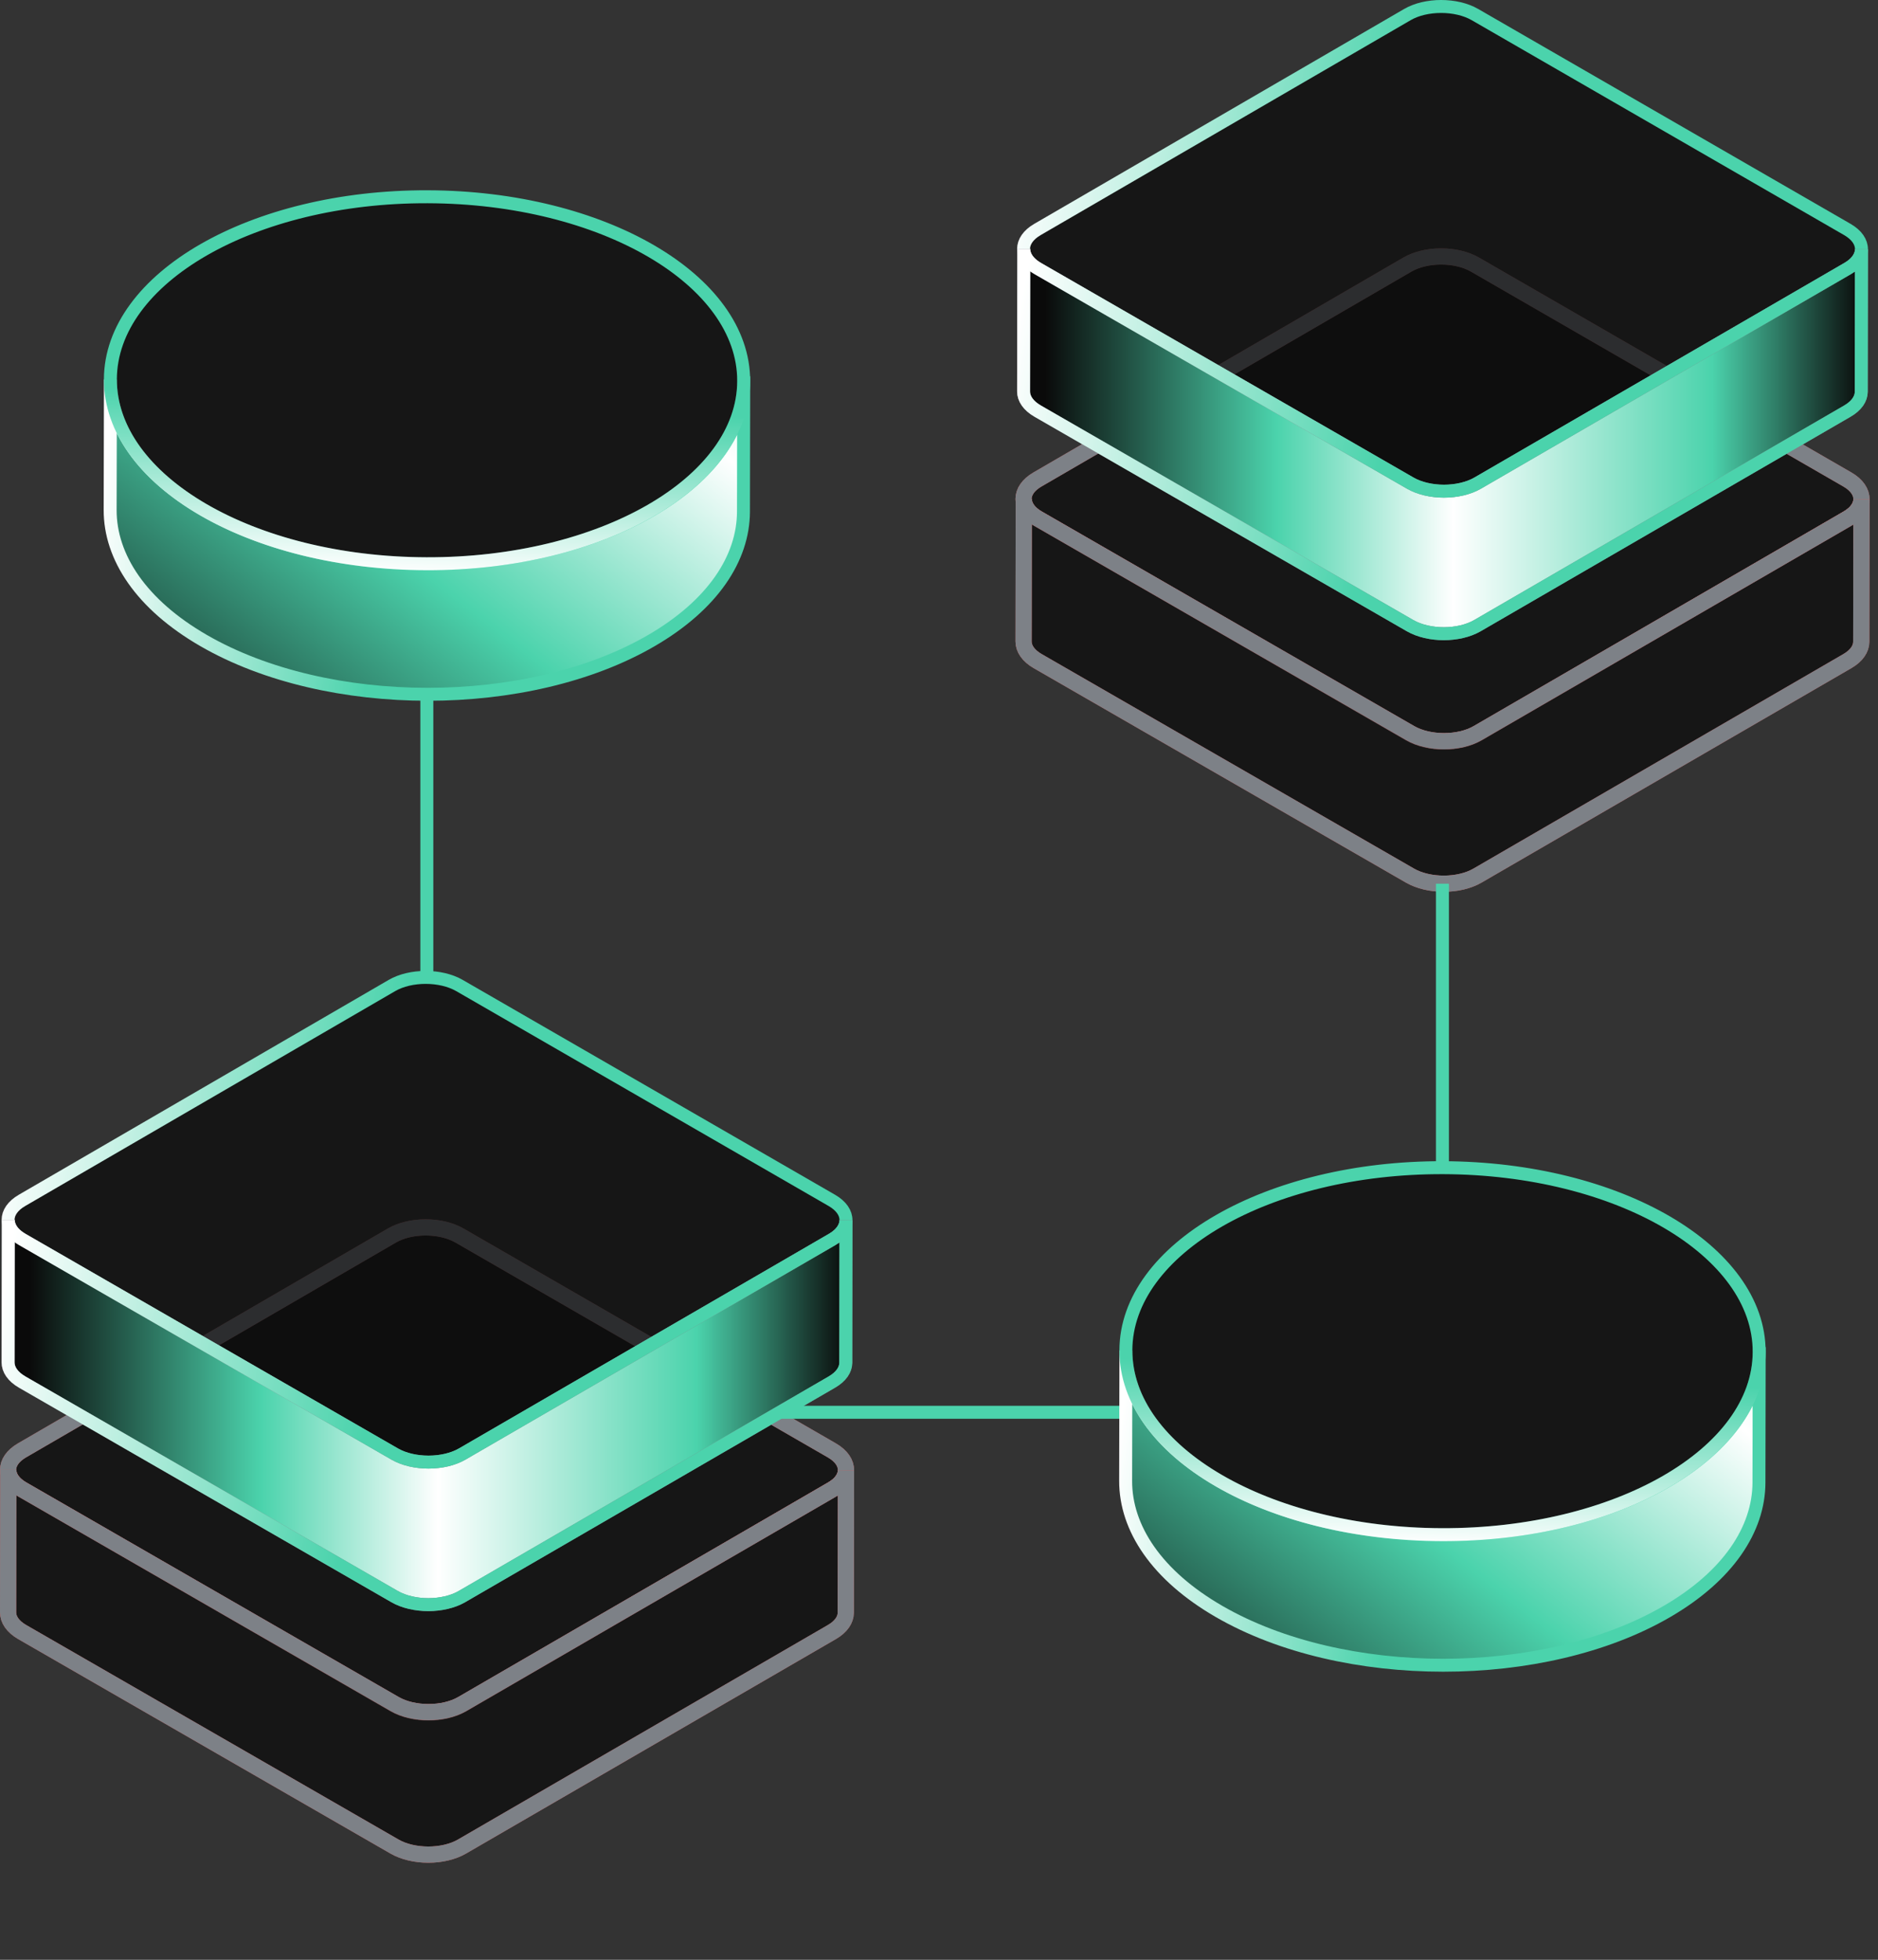
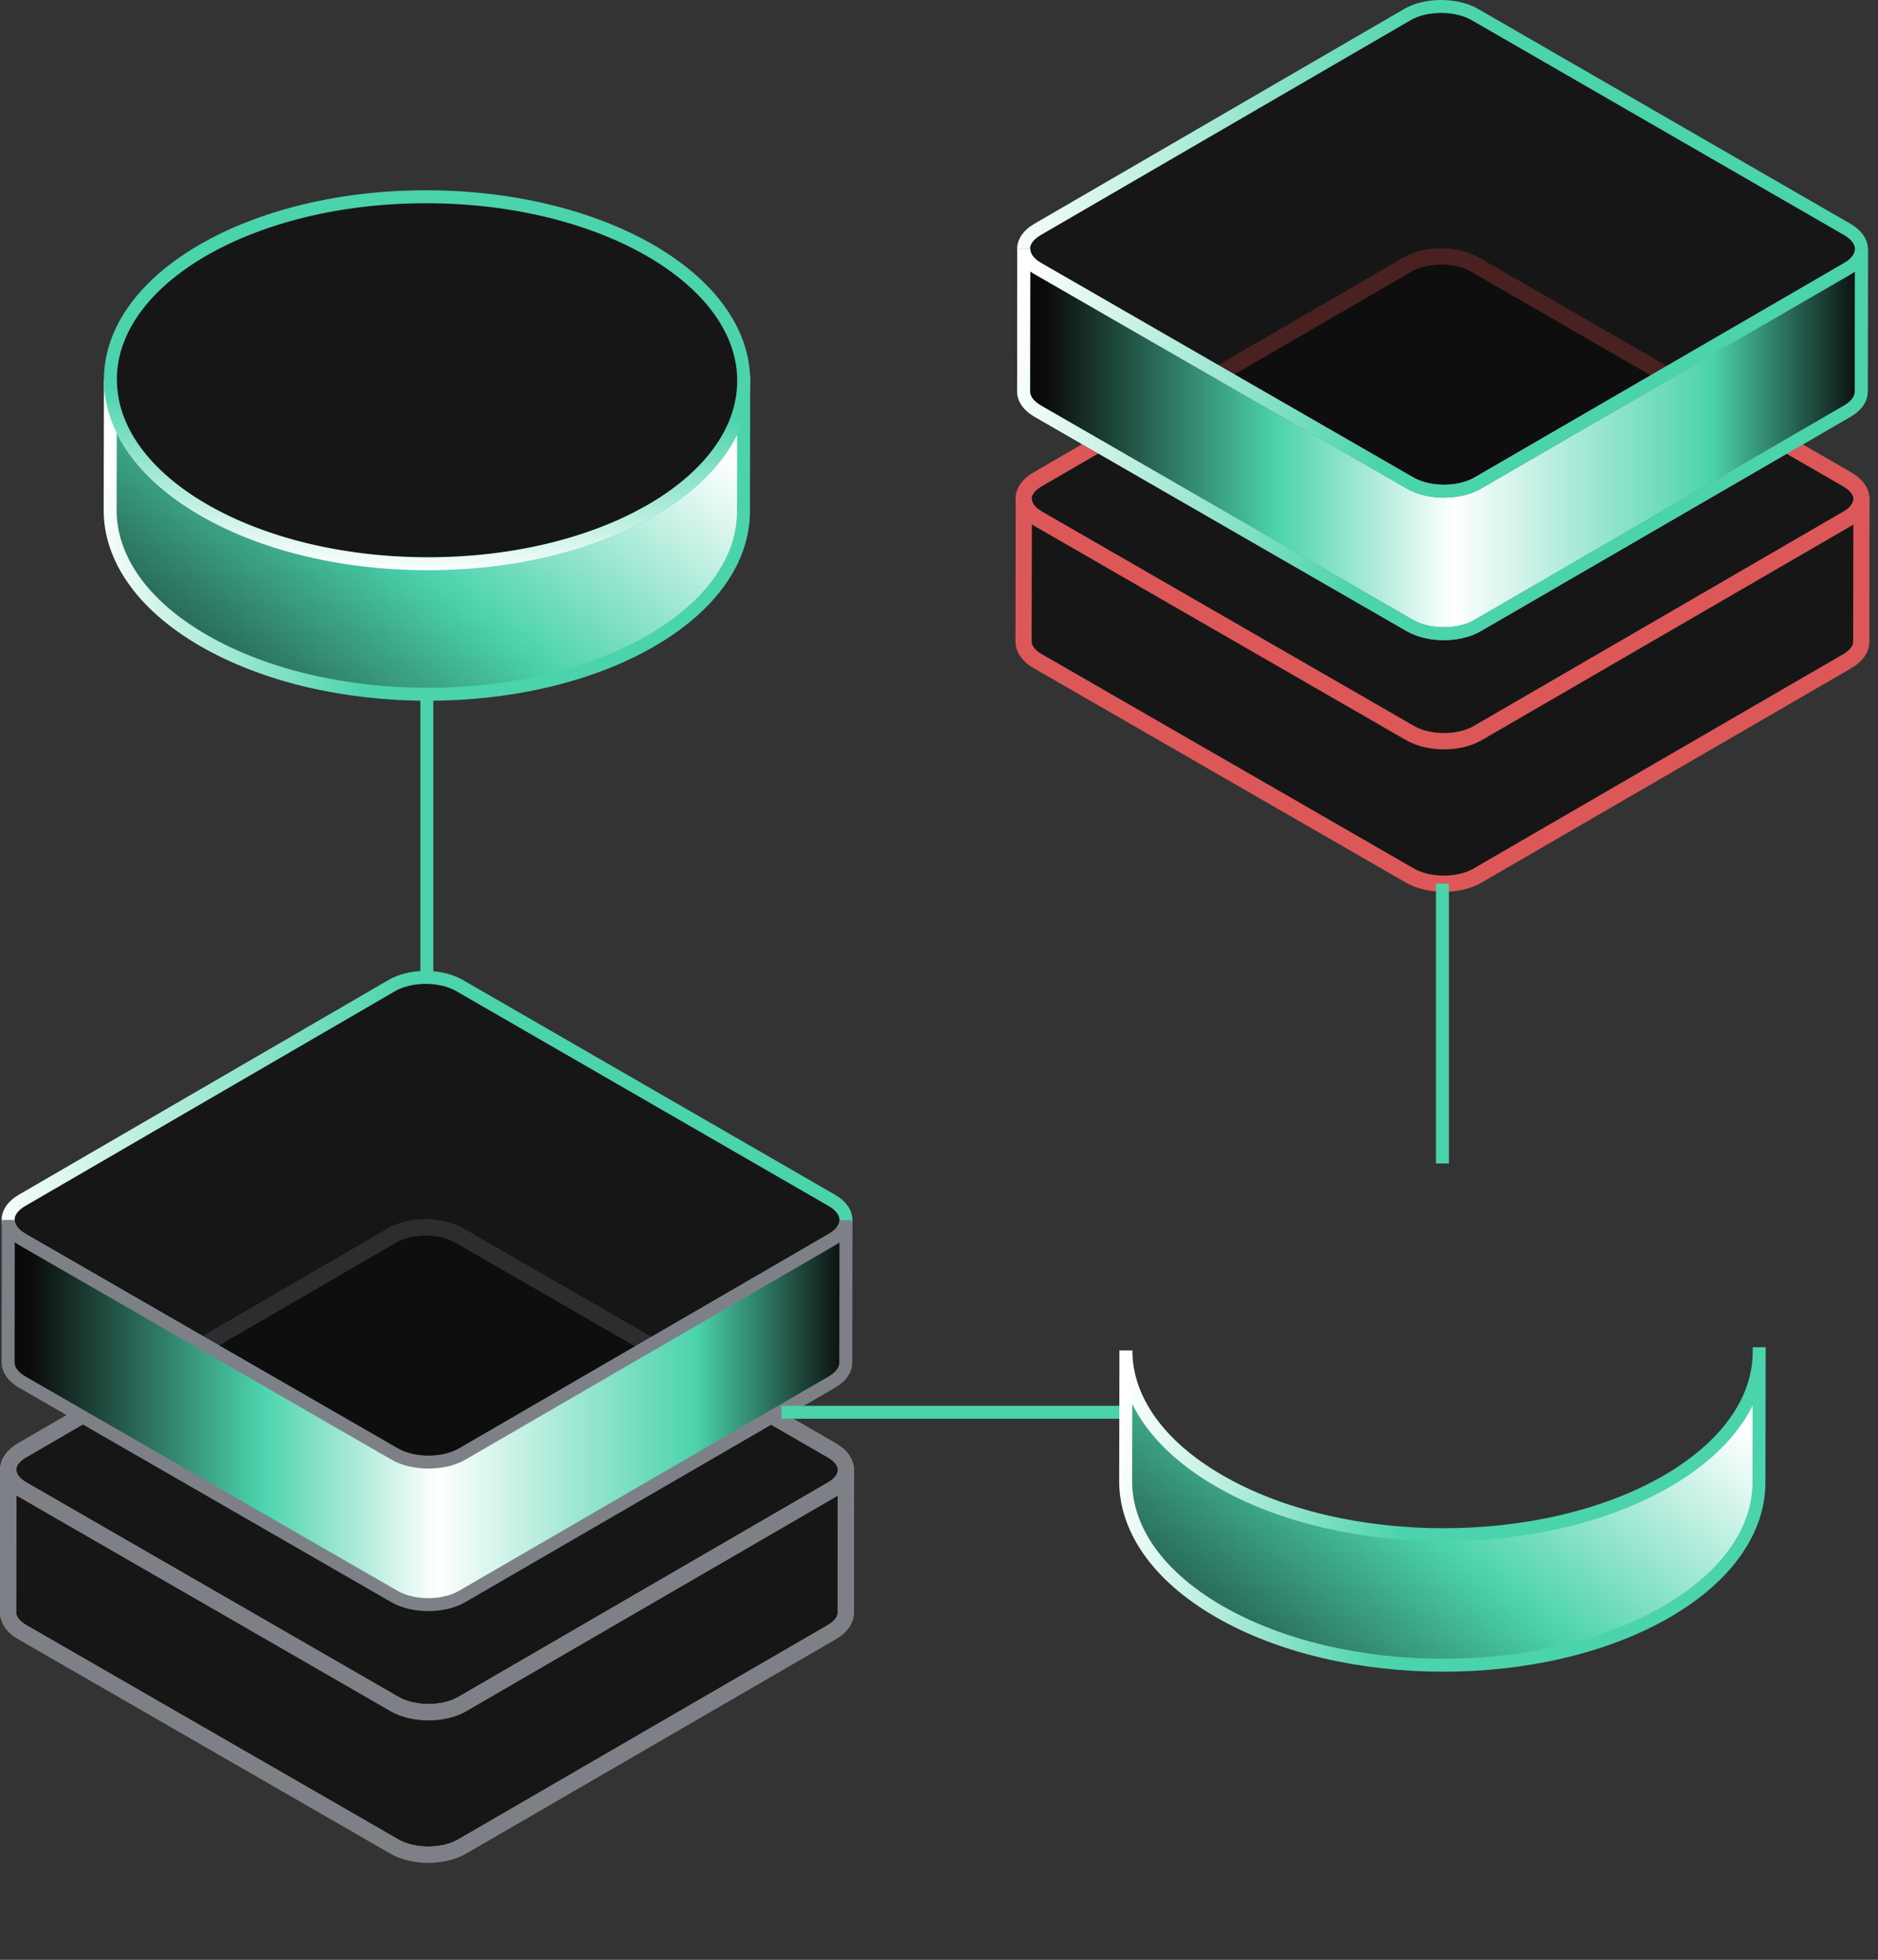
<svg xmlns="http://www.w3.org/2000/svg" width="116" height="121" viewBox="0 0 116 121" fill="none">
  <rect x="0" y="0" width="116" height="121" fill="#333333" stroke="none" />
  <path d="M52.254 90.773C52.253 90.816 52.25 90.859 52.244 90.902C52.22 91.072 52.151 91.241 52.039 91.401C52.004 91.451 51.964 91.501 51.919 91.55C51.898 91.575 51.874 91.599 51.85 91.623C51.826 91.647 51.8 91.671 51.773 91.695C51.772 91.695 51.772 91.696 51.772 91.696C51.719 91.742 51.66 91.788 51.598 91.833C51.536 91.876 51.469 91.92 51.397 91.962L28.543 105.23C27.396 105.896 25.529 105.896 24.375 105.23L1.37 91.962C0.925 91.704 0.651 91.386 0.548 91.054C0.535 91.017 0.526 90.98 0.52 90.942C0.506 90.879 0.5 90.815 0.5 90.751C0.499 90.316 0.784 89.882 1.356 89.549L24.21 76.28C25.358 75.614 27.224 75.614 28.38 76.281L51.384 89.549C51.969 89.887 52.259 90.331 52.254 90.773Z" fill="#0A0A0A" fill-opacity="0.7" />
  <path d="M52.254 90.773C52.253 90.816 52.25 90.859 52.244 90.902C52.22 91.072 52.151 91.241 52.039 91.401C52.004 91.451 51.964 91.501 51.919 91.55C51.898 91.575 51.874 91.599 51.85 91.623C51.826 91.647 51.8 91.671 51.773 91.695C51.772 91.695 51.772 91.696 51.772 91.696C51.719 91.742 51.66 91.788 51.598 91.833C51.536 91.876 51.469 91.92 51.397 91.962L28.543 105.23C27.396 105.896 25.529 105.896 24.375 105.23L1.37 91.962C0.925 91.704 0.651 91.386 0.548 91.054C0.535 91.017 0.526 90.98 0.52 90.942C0.506 90.879 0.5 90.815 0.5 90.751C0.499 90.316 0.784 89.882 1.356 89.549L24.21 76.28C25.358 75.614 27.224 75.614 28.38 76.281L51.384 89.549C51.969 89.887 52.259 90.331 52.254 90.773Z" stroke="#DC5858" stroke-miterlimit="10" />
  <path d="M52.254 90.773C52.253 90.816 52.25 90.859 52.244 90.902C52.22 91.072 52.151 91.241 52.039 91.401C52.004 91.451 51.964 91.501 51.919 91.55C51.898 91.575 51.874 91.599 51.85 91.623C51.826 91.647 51.8 91.671 51.773 91.695C51.772 91.695 51.772 91.696 51.772 91.696C51.719 91.742 51.66 91.788 51.598 91.833C51.536 91.876 51.469 91.92 51.397 91.962L28.543 105.23C27.396 105.896 25.529 105.896 24.375 105.23L1.37 91.962C0.925 91.704 0.651 91.386 0.548 91.054C0.535 91.017 0.526 90.98 0.52 90.942C0.506 90.879 0.5 90.815 0.5 90.751C0.499 90.316 0.784 89.882 1.356 89.549L24.21 76.28C25.358 75.614 27.224 75.614 28.38 76.281L51.384 89.549C51.969 89.887 52.259 90.331 52.254 90.773Z" stroke="#7D8187" stroke-miterlimit="10" />
  <path d="M52.254 90.777L52.242 99.567C52.241 99.999 51.956 100.432 51.386 100.762L28.536 114.007C27.389 114.672 25.524 114.672 24.369 114.007L1.37 100.763C0.789 100.428 0.499 99.988 0.5 99.549L0.512 90.755C0.512 90.818 0.519 90.883 0.532 90.946C0.538 90.983 0.548 91.021 0.56 91.057C0.663 91.389 0.938 91.706 1.383 91.963L24.381 105.208C25.535 105.872 27.402 105.872 28.549 105.208L51.398 91.963C51.469 91.922 51.536 91.878 51.598 91.835C51.661 91.79 51.719 91.745 51.772 91.698C51.772 91.698 51.772 91.697 51.773 91.697C51.8 91.673 51.825 91.65 51.85 91.625C51.875 91.6 51.898 91.578 51.919 91.553C51.964 91.504 52.004 91.454 52.039 91.403C52.151 91.244 52.22 91.076 52.244 90.906C52.25 90.863 52.253 90.819 52.254 90.777Z" fill="#0A0A0A" fill-opacity="0.7" />
  <path d="M52.254 90.777L52.242 99.567C52.241 99.999 51.956 100.432 51.386 100.762L28.536 114.007C27.389 114.672 25.524 114.672 24.369 114.007L1.37 100.763C0.789 100.428 0.499 99.988 0.5 99.549L0.512 90.755C0.512 90.818 0.519 90.883 0.532 90.946C0.538 90.983 0.548 91.021 0.56 91.057C0.663 91.389 0.938 91.706 1.383 91.963L24.381 105.208C25.535 105.872 27.402 105.872 28.549 105.208L51.398 91.963C51.469 91.922 51.536 91.878 51.598 91.835C51.661 91.79 51.719 91.745 51.772 91.698C51.772 91.698 51.772 91.697 51.773 91.697C51.8 91.673 51.825 91.65 51.85 91.625C51.875 91.6 51.898 91.578 51.919 91.553C51.964 91.504 52.004 91.454 52.039 91.403C52.151 91.244 52.22 91.076 52.244 90.906C52.25 90.863 52.253 90.819 52.254 90.777Z" stroke="#DC5858" stroke-miterlimit="10" />
  <path d="M52.254 90.777L52.242 99.567C52.241 99.999 51.956 100.432 51.386 100.762L28.536 114.007C27.389 114.672 25.524 114.672 24.369 114.007L1.37 100.763C0.789 100.428 0.499 99.988 0.5 99.549L0.512 90.755C0.512 90.818 0.519 90.883 0.532 90.946C0.538 90.983 0.548 91.021 0.56 91.057C0.663 91.389 0.938 91.706 1.383 91.963L24.381 105.208C25.535 105.872 27.402 105.872 28.549 105.208L51.398 91.963C51.469 91.922 51.536 91.878 51.598 91.835C51.661 91.79 51.719 91.745 51.772 91.698C51.772 91.698 51.772 91.697 51.773 91.697C51.8 91.673 51.825 91.65 51.85 91.625C51.875 91.6 51.898 91.578 51.919 91.553C51.964 91.504 52.004 91.454 52.039 91.403C52.151 91.244 52.22 91.076 52.244 90.906C52.25 90.863 52.253 90.819 52.254 90.777Z" stroke="#7D8187" stroke-miterlimit="10" />
  <path d="M52.254 75.338C52.253 75.381 52.25 75.424 52.244 75.467C52.22 75.637 52.151 75.806 52.039 75.966C52.004 76.017 51.964 76.067 51.919 76.115C51.898 76.14 51.874 76.164 51.85 76.188C51.826 76.212 51.8 76.236 51.773 76.26C51.772 76.26 51.772 76.261 51.772 76.261C51.719 76.308 51.66 76.353 51.598 76.398C51.536 76.442 51.469 76.485 51.397 76.527L28.543 89.795C27.396 90.461 25.529 90.461 24.375 89.795L1.37 76.527C0.925 76.269 0.651 75.951 0.548 75.619C0.535 75.582 0.526 75.545 0.52 75.507C0.506 75.444 0.5 75.38 0.5 75.316C0.499 74.881 0.784 74.447 1.356 74.114L24.21 60.845C25.358 60.179 27.224 60.179 28.38 60.846L51.384 74.114C51.969 74.452 52.259 74.896 52.254 75.338Z" fill="#0A0A0A" fill-opacity="0.7" stroke="url(#paint0_linear_3071_8310)" stroke-width="0.8" stroke-miterlimit="10" />
  <path d="M52.254 75.342L52.242 84.132C52.241 84.564 51.956 84.997 51.386 85.327L28.536 98.572C27.389 99.237 25.524 99.237 24.369 98.572L1.37 85.328C0.789 84.993 0.499 84.553 0.5 84.114L0.512 75.32C0.512 75.383 0.519 75.448 0.532 75.511C0.538 75.548 0.548 75.586 0.56 75.622C0.663 75.954 0.938 76.271 1.383 76.528L24.381 89.773C25.535 90.437 27.402 90.437 28.549 89.773L51.398 76.528C51.469 76.487 51.536 76.443 51.598 76.4C51.661 76.355 51.719 76.309 51.772 76.263C51.772 76.263 51.772 76.262 51.773 76.262C51.8 76.238 51.825 76.215 51.85 76.19C51.875 76.165 51.898 76.143 51.919 76.118C51.964 76.069 52.004 76.019 52.039 75.968C52.151 75.809 52.22 75.641 52.244 75.471C52.25 75.428 52.253 75.385 52.254 75.342Z" fill="url(#paint1_linear_3071_8310)" />
  <path d="M52.254 75.342L52.242 84.132C52.241 84.564 51.956 84.997 51.386 85.327L28.536 98.572C27.389 99.237 25.524 99.237 24.369 98.572L1.37 85.328C0.789 84.993 0.499 84.553 0.5 84.114L0.512 75.32C0.512 75.383 0.519 75.448 0.532 75.511C0.538 75.548 0.548 75.586 0.56 75.622C0.663 75.954 0.938 76.271 1.383 76.528L24.381 89.773C25.535 90.437 27.402 90.437 28.549 89.773L51.398 76.528C51.469 76.487 51.536 76.443 51.598 76.4C51.661 76.355 51.719 76.309 51.772 76.263C51.772 76.263 51.772 76.262 51.773 76.262C51.8 76.238 51.825 76.215 51.85 76.19C51.875 76.165 51.898 76.143 51.919 76.118C51.964 76.069 52.004 76.019 52.039 75.968C52.151 75.809 52.22 75.641 52.244 75.471C52.25 75.428 52.253 75.385 52.254 75.342Z" stroke="#7D8187" stroke-width="0.8" stroke-miterlimit="10" />
-   <path d="M52.254 75.342L52.242 84.132C52.241 84.564 51.956 84.997 51.386 85.327L28.536 98.572C27.389 99.237 25.524 99.237 24.369 98.572L1.37 85.328C0.789 84.993 0.499 84.553 0.5 84.114L0.512 75.32C0.512 75.383 0.519 75.448 0.532 75.511C0.538 75.548 0.548 75.586 0.56 75.622C0.663 75.954 0.938 76.271 1.383 76.528L24.381 89.773C25.535 90.437 27.402 90.437 28.549 89.773L51.398 76.528C51.469 76.487 51.536 76.443 51.598 76.4C51.661 76.355 51.719 76.309 51.772 76.263C51.772 76.263 51.772 76.262 51.773 76.262C51.8 76.238 51.825 76.215 51.85 76.19C51.875 76.165 51.898 76.143 51.919 76.118C51.964 76.069 52.004 76.019 52.039 75.968C52.151 75.809 52.22 75.641 52.244 75.471C52.25 75.428 52.253 75.385 52.254 75.342Z" stroke="url(#paint2_linear_3071_8310)" stroke-width="0.8" stroke-miterlimit="10" />
  <path d="M114.979 30.828C114.978 30.87 114.974 30.914 114.968 30.956C114.944 31.127 114.876 31.295 114.763 31.455C114.728 31.506 114.688 31.556 114.644 31.605C114.622 31.63 114.598 31.654 114.574 31.677C114.55 31.701 114.524 31.725 114.497 31.749C114.496 31.749 114.496 31.75 114.496 31.75C114.443 31.797 114.385 31.843 114.322 31.887C114.26 31.931 114.193 31.975 114.122 32.016L91.267 45.285C90.12 45.951 88.253 45.951 87.099 45.285L64.095 32.016C63.65 31.759 63.375 31.441 63.272 31.108C63.26 31.072 63.25 31.034 63.244 30.997C63.231 30.934 63.224 30.869 63.224 30.806C63.223 30.37 63.508 29.936 64.08 29.604L86.935 16.334C88.083 15.668 89.948 15.668 91.104 16.335L114.108 29.604C114.694 29.941 114.984 30.385 114.979 30.828Z" fill="#0A0A0A" fill-opacity="0.7" />
  <path d="M114.979 30.828C114.978 30.87 114.974 30.914 114.968 30.956C114.944 31.127 114.876 31.295 114.763 31.455C114.728 31.506 114.688 31.556 114.644 31.605C114.622 31.63 114.598 31.654 114.574 31.677C114.55 31.701 114.524 31.725 114.497 31.749C114.496 31.749 114.496 31.75 114.496 31.75C114.443 31.797 114.385 31.843 114.322 31.887C114.26 31.931 114.193 31.975 114.122 32.016L91.267 45.285C90.12 45.951 88.253 45.951 87.099 45.285L64.095 32.016C63.65 31.759 63.375 31.441 63.272 31.108C63.26 31.072 63.25 31.034 63.244 30.997C63.231 30.934 63.224 30.869 63.224 30.806C63.223 30.37 63.508 29.936 64.08 29.604L86.935 16.334C88.083 15.668 89.948 15.668 91.104 16.335L114.108 29.604C114.694 29.941 114.984 30.385 114.979 30.828Z" stroke="#DC5858" stroke-miterlimit="10" />
-   <path d="M114.979 30.828C114.978 30.87 114.974 30.914 114.968 30.956C114.944 31.127 114.876 31.295 114.763 31.455C114.728 31.506 114.688 31.556 114.644 31.605C114.622 31.63 114.598 31.654 114.574 31.677C114.55 31.701 114.524 31.725 114.497 31.749C114.496 31.749 114.496 31.75 114.496 31.75C114.443 31.797 114.385 31.843 114.322 31.887C114.26 31.931 114.193 31.975 114.122 32.016L91.267 45.285C90.12 45.951 88.253 45.951 87.099 45.285L64.095 32.016C63.65 31.759 63.375 31.441 63.272 31.108C63.26 31.072 63.25 31.034 63.244 30.997C63.231 30.934 63.224 30.869 63.224 30.806C63.223 30.37 63.508 29.936 64.08 29.604L86.935 16.334C88.083 15.668 89.948 15.668 91.104 16.335L114.108 29.604C114.694 29.941 114.984 30.385 114.979 30.828Z" stroke="#7D8187" stroke-miterlimit="10" />
  <path d="M114.979 30.831L114.966 39.621C114.965 40.054 114.68 40.486 114.11 40.816L91.26 54.061C90.114 54.726 88.248 54.726 87.093 54.061L64.095 40.817C63.513 40.482 63.223 40.042 63.224 39.604L63.237 30.809C63.237 30.873 63.243 30.937 63.257 31C63.263 31.038 63.272 31.075 63.285 31.111C63.388 31.443 63.662 31.76 64.107 32.018L87.106 45.262C88.26 45.927 90.126 45.927 91.273 45.262L114.122 32.018C114.194 31.976 114.26 31.933 114.323 31.889C114.385 31.844 114.443 31.799 114.496 31.752C114.496 31.752 114.496 31.751 114.497 31.751C114.524 31.727 114.549 31.704 114.574 31.68C114.599 31.655 114.622 31.632 114.644 31.607C114.689 31.558 114.728 31.508 114.763 31.458C114.876 31.298 114.944 31.13 114.968 30.96C114.974 30.917 114.978 30.874 114.979 30.831Z" fill="#0A0A0A" fill-opacity="0.7" />
  <path d="M114.979 30.831L114.966 39.621C114.965 40.054 114.68 40.486 114.11 40.816L91.26 54.061C90.114 54.726 88.248 54.726 87.093 54.061L64.095 40.817C63.513 40.482 63.223 40.042 63.224 39.604L63.237 30.809C63.237 30.873 63.243 30.937 63.257 31C63.263 31.038 63.272 31.075 63.285 31.111C63.388 31.443 63.662 31.76 64.107 32.018L87.106 45.262C88.26 45.927 90.126 45.927 91.273 45.262L114.122 32.018C114.194 31.976 114.26 31.933 114.323 31.889C114.385 31.844 114.443 31.799 114.496 31.752C114.496 31.752 114.496 31.751 114.497 31.751C114.524 31.727 114.549 31.704 114.574 31.68C114.599 31.655 114.622 31.632 114.644 31.607C114.689 31.558 114.728 31.508 114.763 31.458C114.876 31.298 114.944 31.13 114.968 30.96C114.974 30.917 114.978 30.874 114.979 30.831Z" stroke="#DC5858" stroke-miterlimit="10" />
-   <path d="M114.979 30.831L114.966 39.621C114.965 40.054 114.68 40.486 114.11 40.816L91.26 54.061C90.114 54.726 88.248 54.726 87.093 54.061L64.095 40.817C63.513 40.482 63.223 40.042 63.224 39.604L63.237 30.809C63.237 30.873 63.243 30.937 63.257 31C63.263 31.038 63.272 31.075 63.285 31.111C63.388 31.443 63.662 31.76 64.107 32.018L87.106 45.262C88.26 45.927 90.126 45.927 91.273 45.262L114.122 32.018C114.194 31.976 114.26 31.933 114.323 31.889C114.385 31.844 114.443 31.799 114.496 31.752C114.496 31.752 114.496 31.751 114.497 31.751C114.524 31.727 114.549 31.704 114.574 31.68C114.599 31.655 114.622 31.632 114.644 31.607C114.689 31.558 114.728 31.508 114.763 31.458C114.876 31.298 114.944 31.13 114.968 30.96C114.974 30.917 114.978 30.874 114.979 30.831Z" stroke="#7D8187" stroke-miterlimit="10" />
  <path d="M114.978 15.393C114.977 15.435 114.974 15.479 114.968 15.522C114.944 15.692 114.875 15.86 114.763 16.02C114.728 16.071 114.688 16.121 114.643 16.17C114.622 16.195 114.598 16.219 114.574 16.243C114.55 16.267 114.524 16.29 114.497 16.314C114.496 16.314 114.496 16.315 114.496 16.315C114.443 16.362 114.385 16.408 114.322 16.453C114.26 16.496 114.193 16.54 114.121 16.581L91.267 29.85C90.12 30.516 88.253 30.516 87.099 29.85L64.095 16.581C63.65 16.324 63.375 16.006 63.272 15.673C63.26 15.637 63.25 15.6 63.244 15.562C63.23 15.499 63.224 15.434 63.224 15.371C63.223 14.936 63.508 14.501 64.08 14.169L86.934 0.899C88.083 0.233 89.948 0.233 91.104 0.9L114.108 14.169C114.693 14.507 114.984 14.95 114.978 15.393Z" fill="#0A0A0A" fill-opacity="0.7" stroke="url(#paint3_linear_3071_8310)" stroke-width="0.8" stroke-miterlimit="10" />
  <path d="M114.979 15.396L114.966 24.186C114.965 24.619 114.68 25.051 114.11 25.381L91.26 38.626C90.114 39.291 88.248 39.291 87.093 38.626L64.095 25.382C63.513 25.047 63.223 24.608 63.224 24.169L63.237 15.375C63.237 15.438 63.243 15.502 63.257 15.566C63.263 15.603 63.272 15.64 63.285 15.676C63.388 16.008 63.662 16.326 64.107 16.583L87.106 29.827C88.26 30.492 90.126 30.492 91.273 29.827L114.122 16.583C114.194 16.541 114.26 16.498 114.323 16.454C114.385 16.41 114.443 16.364 114.496 16.317C114.496 16.317 114.496 16.316 114.497 16.316C114.524 16.292 114.549 16.27 114.574 16.245C114.599 16.22 114.622 16.197 114.644 16.172C114.689 16.123 114.728 16.074 114.763 16.023C114.876 15.863 114.944 15.695 114.968 15.525C114.974 15.482 114.978 15.439 114.979 15.396Z" fill="url(#paint4_linear_3071_8310)" />
  <path d="M114.979 15.396L114.966 24.186C114.965 24.619 114.68 25.051 114.11 25.381L91.26 38.626C90.114 39.291 88.248 39.291 87.093 38.626L64.095 25.382C63.513 25.047 63.223 24.608 63.224 24.169L63.237 15.375C63.237 15.438 63.243 15.502 63.257 15.566C63.263 15.603 63.272 15.64 63.285 15.676C63.388 16.008 63.662 16.326 64.107 16.583L87.106 29.827C88.26 30.492 90.126 30.492 91.273 29.827L114.122 16.583C114.194 16.541 114.26 16.498 114.323 16.454C114.385 16.41 114.443 16.364 114.496 16.317C114.496 16.317 114.496 16.316 114.497 16.316C114.524 16.292 114.549 16.27 114.574 16.245C114.599 16.22 114.622 16.197 114.644 16.172C114.689 16.123 114.728 16.074 114.763 16.023C114.876 15.863 114.944 15.695 114.968 15.525C114.974 15.482 114.978 15.439 114.979 15.396Z" stroke="#7D8187" stroke-width="0.8" stroke-miterlimit="10" />
  <path d="M114.979 15.396L114.966 24.186C114.965 24.619 114.68 25.051 114.11 25.381L91.26 38.626C90.114 39.291 88.248 39.291 87.093 38.626L64.095 25.382C63.513 25.047 63.223 24.608 63.224 24.169L63.237 15.375C63.237 15.438 63.243 15.502 63.257 15.566C63.263 15.603 63.272 15.64 63.285 15.676C63.388 16.008 63.662 16.326 64.107 16.583L87.106 29.827C88.26 30.492 90.126 30.492 91.273 29.827L114.122 16.583C114.194 16.541 114.26 16.498 114.323 16.454C114.385 16.41 114.443 16.364 114.496 16.317C114.496 16.317 114.496 16.316 114.497 16.316C114.524 16.292 114.549 16.27 114.574 16.245C114.599 16.22 114.622 16.197 114.644 16.172C114.689 16.123 114.728 16.074 114.763 16.023C114.876 15.863 114.944 15.695 114.968 15.525C114.974 15.482 114.978 15.439 114.979 15.396Z" stroke="url(#paint5_linear_3071_8310)" stroke-width="0.8" stroke-miterlimit="10" />
  <path d="M45.936 23.633C45.886 26.48 43.994 29.317 40.255 31.49C32.642 35.914 20.258 35.914 12.594 31.49C8.741 29.265 6.815 26.345 6.821 23.429H6.821L6.804 31.482C6.796 34.4 8.722 37.322 12.578 39.548C20.242 43.973 32.626 43.972 40.239 39.548C44.021 37.35 45.914 34.474 45.922 31.593L45.938 23.633L45.936 23.633Z" fill="url(#paint6_linear_3071_8310)" stroke="url(#paint7_linear_3071_8310)" stroke-width="0.8" />
  <path d="M45.936 23.532C45.954 17.275 37.211 12.178 26.409 12.148C15.607 12.118 6.836 17.165 6.818 23.422C6.801 29.679 15.543 34.776 26.346 34.806C37.148 34.836 45.919 29.789 45.936 23.532Z" fill="#0A0A0A" fill-opacity="0.7" stroke="url(#paint8_linear_3071_8310)" stroke-width="0.8" />
  <path d="M89.096 54.56L89.096 71.834" stroke="url(#paint9_linear_3071_8310)" stroke-width="0.8" />
  <path d="M69.529 87.195L48.275 87.195" stroke="url(#paint10_linear_3071_8310)" stroke-width="0.8" />
  <path d="M26.365 42.867L26.365 60.345" stroke="url(#paint11_linear_3071_8310)" stroke-width="0.8" />
  <path d="M108.66 83.578C108.61 86.426 106.718 89.262 102.979 91.435C95.366 95.859 82.982 95.86 75.319 91.435C71.465 89.21 69.539 86.29 69.545 83.374H69.545L69.529 91.427C69.52 94.345 71.446 97.267 75.302 99.494C82.966 103.918 95.35 103.918 102.963 99.494C106.745 97.296 108.638 94.419 108.647 91.539L108.662 83.578L108.66 83.578Z" fill="url(#paint12_linear_3071_8310)" stroke="url(#paint13_linear_3071_8310)" stroke-width="0.8" />
-   <path d="M108.66 83.477C108.678 77.22 99.935 72.124 89.133 72.093C78.331 72.063 69.56 77.111 69.543 83.368C69.525 89.625 78.268 94.721 89.07 94.751C99.872 94.782 108.643 89.734 108.66 83.477Z" fill="#0A0A0A" fill-opacity="0.7" stroke="url(#paint14_linear_3071_8310)" stroke-width="0.8" />
  <defs>
    <linearGradient id="paint0_linear_3071_8310" x1="50.284" y1="72.653" x2="0.216" y2="66.14" gradientUnits="userSpaceOnUse">
      <stop stop-color="#4BD3AC" />
      <stop offset="0.524" stop-color="#4BD3AC" />
      <stop offset="1" stop-color="white" />
    </linearGradient>
    <linearGradient id="paint1_linear_3071_8310" x1="52.254" y1="68.227" x2="1.814" y2="68.227" gradientUnits="userSpaceOnUse">
      <stop stop-color="#0A0A0A" />
      <stop offset="0.183" stop-color="#4BD3AC" />
      <stop offset="0.5" stop-color="white" />
      <stop offset="0.716" stop-color="#4BD3AC" />
      <stop offset="1" stop-color="#0A0A0A" />
    </linearGradient>
    <linearGradient id="paint2_linear_3071_8310" x1="50.284" y1="83.202" x2="1.387" y2="73.267" gradientUnits="userSpaceOnUse">
      <stop stop-color="#4BD3AC" />
      <stop offset="0.524" stop-color="#4BD3AC" />
      <stop offset="1" stop-color="white" />
    </linearGradient>
    <linearGradient id="paint3_linear_3071_8310" x1="113.008" y1="12.708" x2="62.94" y2="6.194" gradientUnits="userSpaceOnUse">
      <stop stop-color="#4BD3AC" />
      <stop offset="0.524" stop-color="#4BD3AC" />
      <stop offset="1" stop-color="white" />
    </linearGradient>
    <linearGradient id="paint4_linear_3071_8310" x1="114.979" y1="8.281" x2="64.538" y2="8.281" gradientUnits="userSpaceOnUse">
      <stop stop-color="#0A0A0A" />
      <stop offset="0.183" stop-color="#4BD3AC" />
      <stop offset="0.5" stop-color="white" />
      <stop offset="0.716" stop-color="#4BD3AC" />
      <stop offset="1" stop-color="#0A0A0A" />
    </linearGradient>
    <linearGradient id="paint5_linear_3071_8310" x1="113.008" y1="23.256" x2="64.111" y2="13.322" gradientUnits="userSpaceOnUse">
      <stop stop-color="#4BD3AC" />
      <stop offset="0.524" stop-color="#4BD3AC" />
      <stop offset="1" stop-color="white" />
    </linearGradient>
    <linearGradient id="paint6_linear_3071_8310" x1="103.085" y1="23.433" x2="54.185" y2="85.863" gradientUnits="userSpaceOnUse">
      <stop stop-color="#0A0A0A" />
      <stop offset="0.183" stop-color="#4BD3AC" />
      <stop offset="0.5" stop-color="white" />
      <stop offset="0.716" stop-color="#4BD3AC" />
      <stop offset="1" stop-color="#0A0A0A" />
    </linearGradient>
    <linearGradient id="paint7_linear_3071_8310" x1="44.448" y1="31.417" x2="6.813" y2="25.713" gradientUnits="userSpaceOnUse">
      <stop stop-color="#4BD3AC" />
      <stop offset="0.524" stop-color="#4BD3AC" />
      <stop offset="1" stop-color="white" />
    </linearGradient>
    <linearGradient id="paint8_linear_3071_8310" x1="22.924" y1="13.001" x2="21.891" y2="35.247" gradientUnits="userSpaceOnUse">
      <stop stop-color="#4BD3AC" />
      <stop offset="0.524" stop-color="#4BD3AC" />
      <stop offset="1" stop-color="white" />
    </linearGradient>
    <linearGradient id="paint9_linear_3071_8310" x1="90.255" y1="56.491" x2="91.048" y2="56.541" gradientUnits="userSpaceOnUse">
      <stop stop-color="#4BD3AC" />
      <stop offset="0.524" stop-color="#4BD3AC" />
      <stop offset="1" stop-color="white" />
    </linearGradient>
    <linearGradient id="paint10_linear_3071_8310" x1="67.153" y1="88.355" x2="67.112" y2="89.149" gradientUnits="userSpaceOnUse">
      <stop stop-color="#4BD3AC" />
      <stop offset="0.524" stop-color="#4BD3AC" />
      <stop offset="1" stop-color="white" />
    </linearGradient>
    <linearGradient id="paint11_linear_3071_8310" x1="27.327" y1="50.05" x2="27.563" y2="42.869" gradientUnits="userSpaceOnUse">
      <stop stop-color="#4BD3AC" />
      <stop offset="0.524" stop-color="#4BD3AC" />
    </linearGradient>
    <linearGradient id="paint12_linear_3071_8310" x1="165.809" y1="83.378" x2="116.909" y2="145.809" gradientUnits="userSpaceOnUse">
      <stop stop-color="#0A0A0A" />
      <stop offset="0.183" stop-color="#4BD3AC" />
      <stop offset="0.5" stop-color="white" />
      <stop offset="0.716" stop-color="#4BD3AC" />
      <stop offset="1" stop-color="#0A0A0A" />
    </linearGradient>
    <linearGradient id="paint13_linear_3071_8310" x1="107.172" y1="91.362" x2="69.537" y2="85.658" gradientUnits="userSpaceOnUse">
      <stop stop-color="#4BD3AC" />
      <stop offset="0.524" stop-color="#4BD3AC" />
      <stop offset="1" stop-color="white" />
    </linearGradient>
    <linearGradient id="paint14_linear_3071_8310" x1="85.648" y1="72.946" x2="84.615" y2="95.192" gradientUnits="userSpaceOnUse">
      <stop stop-color="#4BD3AC" />
      <stop offset="0.524" stop-color="#4BD3AC" />
      <stop offset="1" stop-color="white" />
    </linearGradient>
  </defs>
</svg>